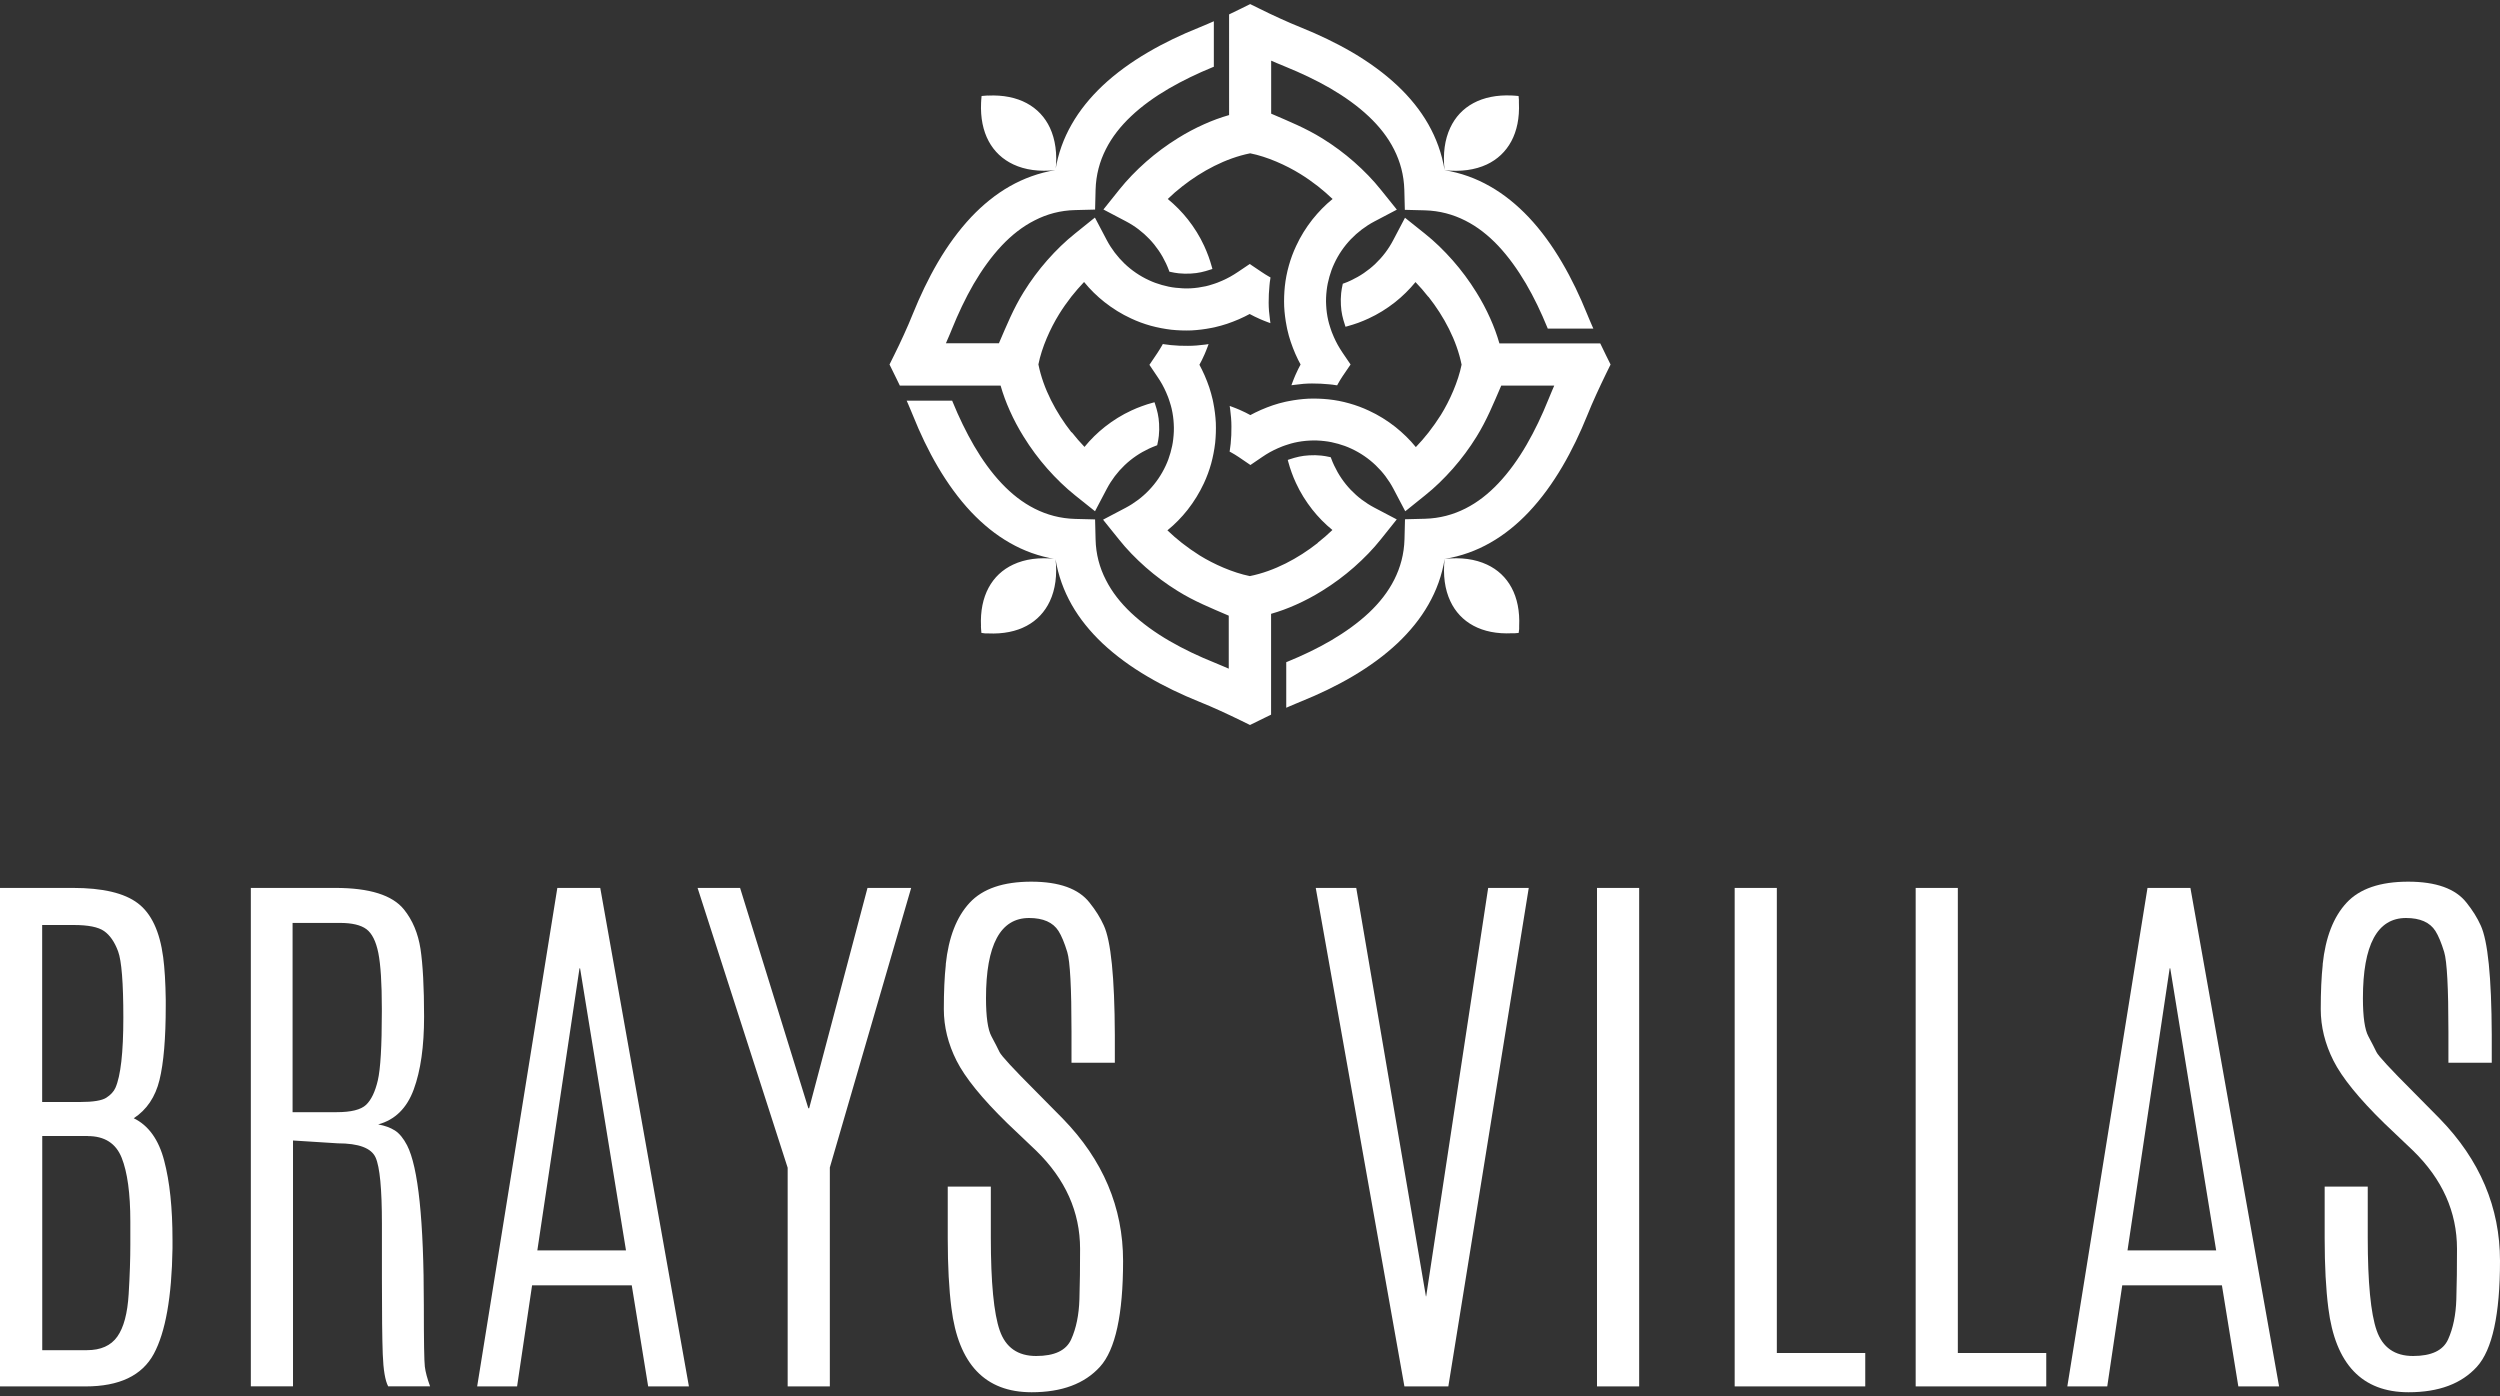
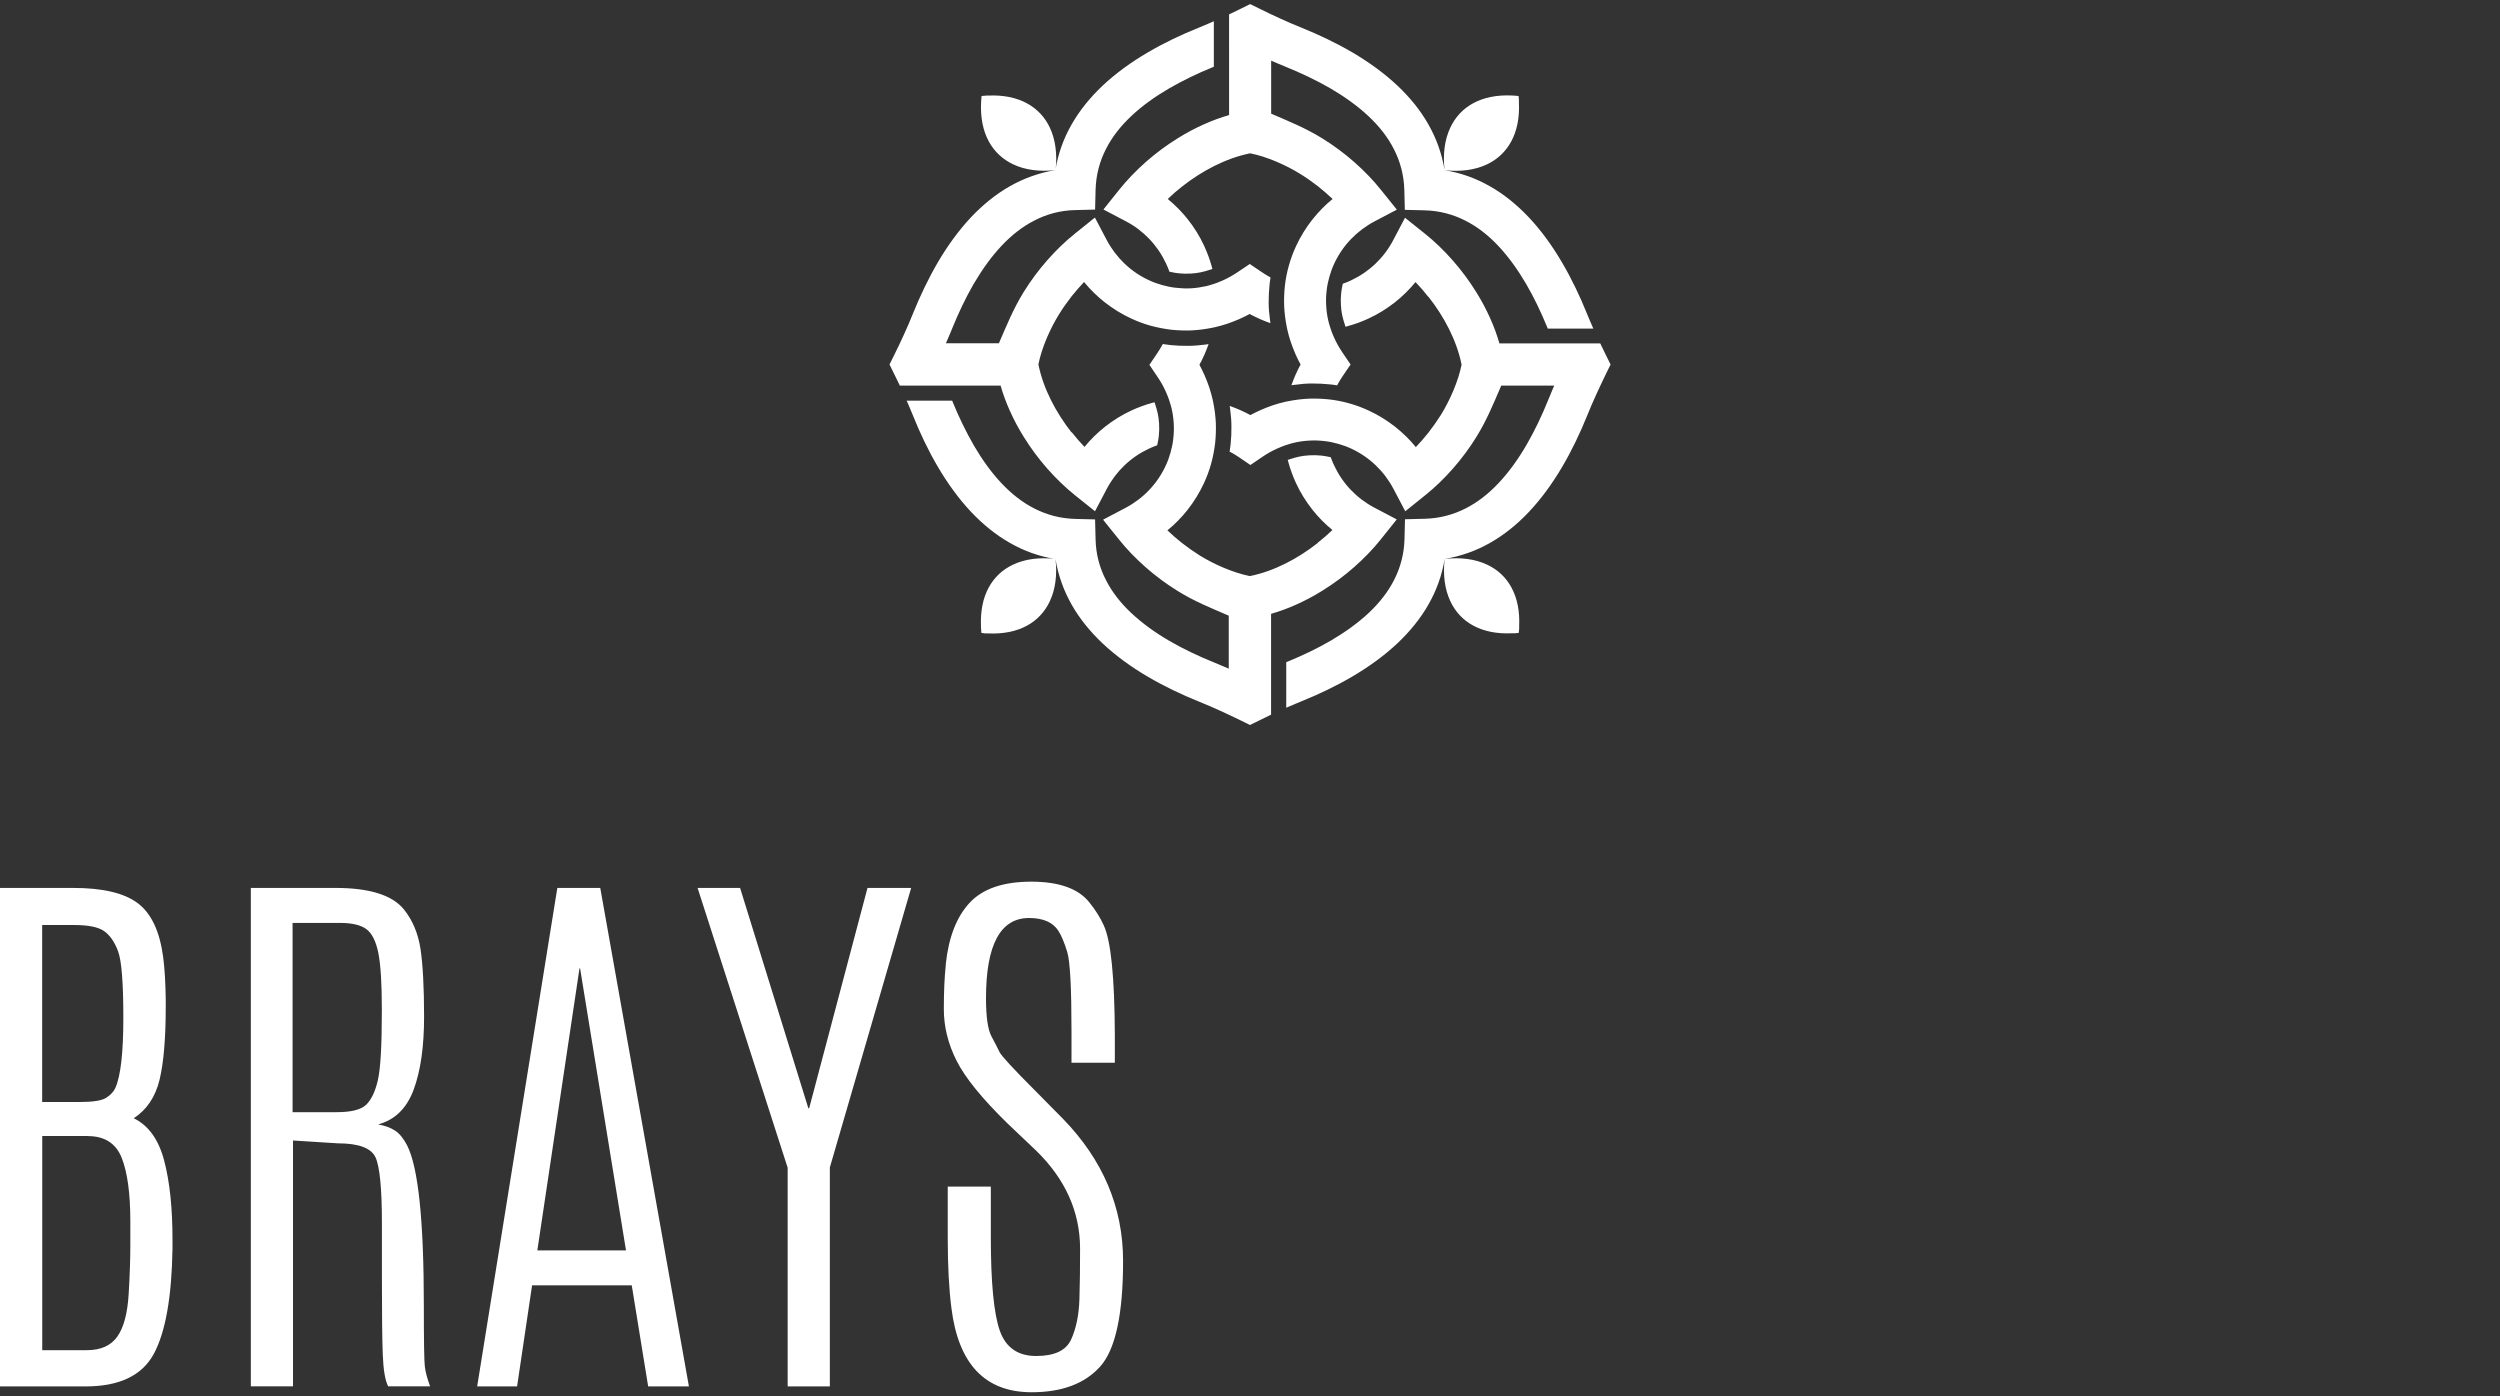
<svg xmlns="http://www.w3.org/2000/svg" id="logos" viewBox="0 0 300 167.55">
  <rect x="0" y="0" width="300" height="167.55" fill="#333333" stroke="none" />
  <defs>
    <style>
      .cls-1 {
        fill: #fff;
      }
    </style>
  </defs>
  <g>
-     <path id="Villas" class="cls-1" d="M178.59,106.55h4.86l-9.65,59.82h-5.27l-10.64-59.82h4.86l8.36,49.01h.03l7.44-49.01ZM191.64,106.55h5.06v59.82h-5.06v-59.82ZM208.16,106.55h5.06v55.81h10.61v4.01h-15.67v-59.82ZM229.88,106.55h5.06v55.81h10.61v4.01h-15.67v-59.82ZM257.68,106.55h5.17l10.64,59.82h-4.89l-1.97-12.13h-11.96l-1.8,12.13h-4.79l9.62-59.82ZM265.94,150.05l-5.51-33.85h-.07l-5.06,33.85h10.64ZM278.72,115.72c.34-3.24,1.3-5.7,2.87-7.39,1.57-1.69,4.04-2.53,7.39-2.53s5.69.84,7,2.52c.73.91,1.29,1.81,1.7,2.72.86,1.84,1.3,6.21,1.33,13.12v3.37h-5.2v-3.74c0-5.26-.17-8.44-.51-9.55-.34-1.11-.69-1.95-1.05-2.52-.66-1.04-1.84-1.56-3.53-1.56-3.44,0-5.17,3.21-5.17,9.62,0,2.24.22,3.77.65,4.57.43.8.75,1.43.97,1.89.21.45,1.66,2.02,4.33,4.69l3.26,3.3c4.83,4.96,7.24,10.66,7.24,17.08s-.92,10.66-2.77,12.7c-1.85,2.04-4.58,3.06-8.21,3.06-5.57,0-8.78-3.37-9.62-10.1-.29-2.27-.44-5.05-.44-8.36v-6.22h5.17v6.12c0,5.39.36,9.11,1.07,11.15.71,2.04,2.17,3.06,4.37,3.06s3.6-.66,4.2-1.99c.6-1.33.93-2.93.99-4.81.06-1.88.08-3.9.08-6.05,0-4.44-1.76-8.37-5.27-11.79l-3.47-3.3c-3.04-2.97-5.06-5.47-6.08-7.49s-1.53-4.09-1.53-6.19.08-3.88.24-5.35Z" />
    <path id="Brays" class="cls-1" d="M0,106.55h8.74c3.58,0,6.18.61,7.8,1.84,1.62,1.22,2.63,3.38,3.04,6.46.18,1.36.28,3.06.31,5.1v.78c0,3.87-.25,6.83-.75,8.87-.5,2.04-1.53,3.57-3.09,4.59,1.77.86,2.99,2.56,3.65,5.08.67,2.53,1,5.69,1,9.5v1.05c-.09,5.82-.84,10.04-2.24,12.64-1.41,2.61-4.14,3.91-8.19,3.91H0v-59.82ZM8.87,111h-3.81v21.24h4.55c1.56,0,2.61-.17,3.14-.51.53-.34.9-.74,1.1-1.19.63-1.43.95-4.23.95-8.41s-.21-6.84-.63-7.97c-.42-1.13-.98-1.94-1.68-2.43-.7-.49-1.92-.73-3.64-.73ZM10.54,136.32h-5.47v25.7h5.37c1.65,0,2.87-.54,3.64-1.63.77-1.09,1.22-2.79,1.36-5.1.14-2.31.2-4.28.2-5.91v-2.82c0-3.35-.35-5.9-1.04-7.63-.69-1.73-2.05-2.6-4.06-2.6ZM30.08,106.55h10.16c4.1,0,6.84.86,8.23,2.58,1.04,1.29,1.7,2.87,1.99,4.74.28,1.87.43,4.58.43,8.14s-.41,6.46-1.24,8.72c-.83,2.26-2.25,3.65-4.27,4.2.79.14,1.46.38,2.01.73.54.35,1.03.95,1.46,1.78,1.34,2.61,2.01,9.02,2.01,19.24,0,4.24.04,6.68.12,7.32.08.65.29,1.43.63,2.36h-5.03c-.36-.68-.58-1.97-.65-3.86-.07-1.89-.1-4.91-.1-9.06v-6.59c0-4.17-.25-6.82-.76-7.95-.51-1.13-2.02-1.7-4.54-1.7l-5.37-.34v29.5h-5.06v-59.82ZM45.82,120.99c0-3.01-.14-5.22-.42-6.63-.28-1.4-.76-2.36-1.43-2.86-.67-.5-1.73-.75-3.18-.75h-5.68v22.71h5.3c1.72,0,2.89-.29,3.52-.88.62-.59,1.09-1.57,1.41-2.94.32-1.37.48-4.11.48-8.21v-.44ZM66.86,106.55h5.17l10.64,59.82h-4.89l-1.97-12.13h-11.96l-1.8,12.13h-4.79l9.62-59.82ZM75.12,150.05l-5.51-33.85h-.07l-5.06,33.85h10.64ZM104.11,106.55h5.23l-9.76,33.55v26.27h-5.06v-26.24l-10.81-33.58h5.1l8.19,26.44h.1l7-26.44ZM113.49,115.72c.34-3.24,1.3-5.7,2.87-7.39,1.57-1.69,4.04-2.53,7.39-2.53s5.69.84,7,2.52c.73.91,1.29,1.81,1.7,2.72.86,1.84,1.3,6.21,1.33,13.12v3.37h-5.2v-3.74c0-5.26-.17-8.44-.51-9.55-.34-1.11-.69-1.95-1.05-2.52-.66-1.04-1.84-1.56-3.53-1.56-3.44,0-5.17,3.21-5.17,9.62,0,2.24.22,3.77.65,4.57.43.8.75,1.43.97,1.89.21.45,1.66,2.02,4.33,4.69l3.26,3.3c4.83,4.96,7.24,10.66,7.24,17.08s-.92,10.66-2.77,12.7c-1.85,2.04-4.58,3.06-8.21,3.06-5.57,0-8.78-3.37-9.62-10.1-.29-2.27-.44-5.05-.44-8.36v-6.22h5.17v6.12c0,5.39.36,9.11,1.07,11.15.71,2.04,2.17,3.06,4.37,3.06s3.6-.66,4.2-1.99c.6-1.33.93-2.93.99-4.81.06-1.88.08-3.9.08-6.05,0-4.44-1.76-8.37-5.27-11.79l-3.47-3.3c-3.04-2.97-5.06-5.47-6.08-7.49s-1.53-4.09-1.53-6.19.08-3.88.24-5.35Z" />
  </g>
  <path class="cls-1" d="M171.38,35.6c-.48-.62-.99-1.2-1.52-1.75-.73.89-1.56,1.71-2.46,2.42-.98.77-2.04,1.43-3.17,1.95-.41.19-.82.36-1.25.52-.43.15-.86.29-1.3.41l-.22.06-.07-.22c-.27-.82-.43-1.46-.48-2.37-.03-.49-.02-.97.03-1.45.02-.17.04-.33.07-.5.03-.17.06-.33.1-.5l.03-.13.13-.04c.15-.06.29-.11.44-.17.14-.06.28-.12.42-.19,1.07-.5,2.06-1.17,2.92-1.99.85-.81,1.57-1.75,2.13-2.82l1.42-2.7,2.39,1.91c1.16.92,2.28,2.01,3.34,3.21,1.03,1.17,1.99,2.46,2.83,3.82.63,1.01,1.19,2.06,1.67,3.14.44.98.81,1.98,1.1,3h12.1l.07.14.31.64.31.64.55,1.11-.55,1.12c-.2.4-.4.81-.59,1.23-.2.41-.39.82-.58,1.25-.19.42-.38.84-.56,1.26-.18.43-.36.84-.52,1.25-.85,2.1-1.84,4.19-3,6.16-1.16,1.97-2.49,3.82-4.01,5.43-1.39,1.47-2.92,2.72-4.63,3.69-1.66.95-3.48,1.61-5.47,1.94h0c1.95-.22,3.67.02,5.08.68,2.56,1.19,4.03,3.76,3.86,7.4v.34s-.06.46-.06.46l-.46.04h-.34c-3.64.18-6.21-1.3-7.4-3.85-.66-1.4-.9-3.13-.68-5.08-.32,1.99-.99,3.81-1.94,5.47-.97,1.71-2.23,3.24-3.69,4.63-1.61,1.52-3.46,2.85-5.43,4.01-1.97,1.16-4.06,2.15-6.16,3-.21.09-.45.18-.72.3h0c-.27.11-.51.22-.73.31l-.34.15v-5.47l.15-.06c1.81-.74,3.6-1.59,5.27-2.57,1.66-.98,3.2-2.08,4.51-3.31,1.25-1.18,2.29-2.49,3.03-3.96.74-1.46,1.18-3.07,1.23-4.85l.06-2.4,2.4-.06c1.78-.05,3.39-.49,4.85-1.23,1.47-.74,2.78-1.78,3.96-3.03,1.26-1.33,2.39-2.91,3.38-4.62.99-1.71,1.86-3.55,2.6-5.39.14-.35.29-.7.44-1.06l.28-.65h-6.36c-.93,2.15-1.73,4.14-2.97,6.14-.84,1.36-1.8,2.65-2.83,3.82-1.06,1.2-2.18,2.29-3.34,3.21l-2.15,1.73-.23.18-1.42-2.7c-.56-1.06-1.28-2.01-2.13-2.82-.86-.82-1.84-1.49-2.92-1.99-.51-.24-1.03-.43-1.57-.58-.53-.15-1.08-.27-1.64-.33-.6-.07-1.21-.1-1.82-.06-.6.03-1.2.11-1.81.25-.13.03-.26.06-.39.1-.12.03-.26.07-.42.13l-.28.09h0l-.31.11c-.19.07-.39.15-.58.24-.32.14-.64.3-.95.47-.31.17-.62.37-.93.58l-1.41.96-1.41-.96c-.15-.1-.31-.2-.47-.3-.17-.1-.32-.19-.47-.27l-.15-.08.03-.17.05-.38.05-.39c.07-.68.1-1.37.09-2.07,0-.68-.06-1.37-.15-2.07l-.06-.4.38.14c.16.06.29.11.41.16.13.05.26.11.41.17.24.1.48.21.71.33.19.1.38.19.57.3.19-.1.38-.2.58-.3.23-.12.47-.23.71-.33.47-.2.94-.39,1.42-.55.48-.16.97-.3,1.47-.41l.19-.04.2-.04c.81-.16,1.61-.26,2.4-.3.82-.03,1.62,0,2.41.08.85.09,1.67.25,2.48.48.82.23,1.61.52,2.37.88,1.13.52,2.19,1.18,3.17,1.95.9.72,1.73,1.52,2.46,2.42.53-.55,1.03-1.13,1.52-1.75.53-.68,1.03-1.39,1.49-2.12,1.06-1.71,2.07-3.99,2.48-6.02-.59-2.94-2.12-5.79-3.97-8.14ZM118.58,11.47c3.64-.17,6.21,1.31,7.41,3.86.65,1.4.9,3.13.68,5.08-1.95.22-3.67-.02-5.07-.68-2.56-1.2-4.04-3.76-3.87-7.41l.02-.34.04-.46.46-.04.34-.02ZM117.72,75.15c-.17-3.64,1.31-6.21,3.86-7.4,1.4-.66,3.13-.9,5.08-.68.22,1.95-.02,3.67-.68,5.08-1.2,2.56-3.76,4.03-7.41,3.86h-.34s-.46-.06-.46-.06l-.04-.46-.02-.34ZM182.27,12.33c.17,3.64-1.31,6.21-3.86,7.41-1.4.65-3.13.9-5.08.68,1.99.32,3.81.99,5.47,1.94,1.71.97,3.24,2.23,4.63,3.69,1.52,1.61,2.85,3.46,4.01,5.44,1.16,1.97,2.15,4.06,3,6.16.09.21.18.45.3.72h0c.11.27.22.51.31.72l.15.34h-5.47l-.06-.15c-.74-1.81-1.59-3.6-2.57-5.27-.98-1.66-2.08-3.2-3.31-4.51-1.18-1.25-2.49-2.29-3.96-3.03-1.46-.74-3.07-1.18-4.85-1.23l-2.4-.06-.06-2.39c-.05-1.78-.49-3.39-1.23-4.85-.74-1.47-1.78-2.78-3.03-3.96-1.33-1.26-2.91-2.38-4.62-3.38-1.71-.99-3.55-1.85-5.39-2.6-.35-.14-.7-.28-1.06-.44l-.65-.28v6.36c2.15.93,4.14,1.73,6.14,2.97,1.36.84,2.65,1.8,3.82,2.83,1.2,1.06,2.29,2.18,3.21,3.34l1.73,2.15.18.23-2.7,1.42c-1.06.56-2.01,1.29-2.82,2.13-.82.86-1.49,1.84-1.99,2.92-.24.51-.43,1.03-.58,1.57-.15.53-.27,1.08-.33,1.64-.07.6-.1,1.2-.06,1.81.03.6.11,1.2.25,1.81.03.13.06.26.1.39.03.12.07.26.13.42l.09.28h0l.11.31c.07.19.15.39.24.58.14.32.3.64.47.95.17.31.37.62.58.94l.96,1.41-.96,1.41c-.1.15-.2.31-.3.47-.1.16-.19.32-.27.47l-.08.15-.17-.02-.39-.06-.39-.04c-.68-.07-1.37-.1-2.07-.1-.68,0-1.37.06-2.07.16l-.4.05.14-.38c.06-.15.11-.29.16-.41.05-.13.11-.26.17-.41.1-.24.21-.48.33-.71.1-.2.19-.39.3-.58-.1-.19-.2-.38-.3-.57-.12-.24-.23-.47-.33-.71-.2-.47-.39-.95-.55-1.43-.16-.48-.3-.96-.41-1.47l-.04-.19-.04-.2c-.16-.81-.26-1.61-.3-2.4-.03-.82,0-1.62.08-2.41.09-.84.25-1.67.48-2.48.23-.82.52-1.61.88-2.37.52-1.13,1.18-2.19,1.95-3.17.72-.9,1.52-1.73,2.42-2.46-.55-.52-1.13-1.03-1.75-1.52-.68-.53-1.39-1.03-2.12-1.48-1.71-1.06-3.99-2.08-6.02-2.48-2.94.59-5.79,2.12-8.14,3.96-.62.48-1.2.99-1.75,1.52.89.73,1.71,1.56,2.42,2.46.77.98,1.43,2.04,1.95,3.17.19.41.36.83.52,1.26.15.42.29.85.41,1.29l.06.22-.22.07c-.82.27-1.46.43-2.37.48-.49.03-.97.02-1.45-.03-.17-.02-.33-.04-.5-.07s-.33-.06-.5-.1l-.13-.03-.04-.13c-.06-.15-.11-.29-.17-.43s-.12-.28-.19-.43c-.5-1.07-1.17-2.06-1.99-2.92-.81-.85-1.75-1.57-2.82-2.13l-2.7-1.42,1.91-2.39c.92-1.15,2.01-2.28,3.21-3.34,1.17-1.03,2.46-1.99,3.82-2.83,1.01-.63,2.06-1.19,3.14-1.67.98-.44,1.98-.81,3-1.1V1.73l.14-.07.64-.31.64-.31,1.11-.55,1.12.55c.4.2.81.4,1.23.6.41.19.82.39,1.25.58.42.19.84.38,1.26.56.43.18.84.36,1.25.52,2.1.85,4.19,1.84,6.16,2.99,1.97,1.16,3.82,2.49,5.43,4.01,1.47,1.39,2.72,2.92,3.69,4.63.94,1.66,1.61,3.48,1.94,5.47-.22-1.95.02-3.67.68-5.07,1.19-2.56,3.76-4.04,7.4-3.87l.34.02.46.04.04.46v.34ZM128.62,51.88c.48.61.99,1.2,1.52,1.75.73-.9,1.56-1.71,2.46-2.42.98-.77,2.04-1.43,3.17-1.95.41-.19.83-.37,1.26-.52.42-.16.85-.29,1.29-.41l.22-.06.07.21c.27.82.43,1.46.48,2.37.03.49.02.97-.03,1.45-.02.17-.04.33-.07.5s-.06.34-.1.5l-.03.13-.13.05c-.15.05-.29.11-.43.17-.14.06-.28.12-.43.19-1.07.5-2.06,1.17-2.92,1.99-.85.81-1.57,1.76-2.13,2.82l-1.42,2.7-2.39-1.91c-1.15-.92-2.28-2.01-3.34-3.21-1.03-1.17-1.99-2.46-2.83-3.82-.63-1.01-1.19-2.06-1.67-3.14-.44-.98-.81-1.98-1.1-3h-12.09l-.07-.14-.31-.64-.31-.63-.55-1.12.55-1.11c.2-.41.4-.81.6-1.23.19-.41.38-.82.58-1.25.19-.42.38-.84.56-1.26.18-.43.36-.84.52-1.25.85-2.1,1.84-4.19,2.99-6.16,1.16-1.98,2.49-3.82,4.01-5.44,1.39-1.46,2.92-2.72,4.63-3.69,1.66-.94,3.48-1.61,5.47-1.94.32-1.99.99-3.81,1.94-5.47.97-1.71,2.23-3.24,3.69-4.63,1.61-1.52,3.46-2.85,5.44-4.01,1.97-1.16,4.06-2.15,6.16-2.99.21-.09.45-.19.72-.3h0c.27-.11.51-.21.72-.31l.34-.15v5.46l-.15.06c-1.81.74-3.6,1.6-5.27,2.57-1.66.97-3.2,2.07-4.51,3.31-1.25,1.18-2.29,2.49-3.03,3.96-.74,1.46-1.18,3.07-1.23,4.85l-.06,2.39-2.39.06c-1.78.04-3.39.48-4.85,1.23-1.47.74-2.78,1.78-3.96,3.03-1.26,1.34-2.38,2.91-3.38,4.62-.99,1.71-1.85,3.55-2.6,5.4-.14.34-.28.7-.44,1.05l-.28.65h6.36c.93-2.15,1.73-4.14,2.97-6.14.84-1.36,1.8-2.65,2.83-3.82,1.06-1.2,2.18-2.29,3.34-3.21l2.15-1.73.23-.18,1.42,2.7c.56,1.06,1.29,2.01,2.13,2.82.86.82,1.84,1.49,2.92,1.99.51.24,1.03.43,1.57.58.53.15,1.08.27,1.64.33.6.07,1.2.1,1.81.07.6-.03,1.2-.12,1.81-.25.13-.03.26-.07.39-.1.12-.03.26-.07.42-.13l.28-.09h0l.31-.11c.19-.07.39-.15.58-.24.32-.14.64-.3.95-.47.31-.17.62-.37.94-.58l1.41-.95,1.41.95c.15.1.31.2.46.3.17.1.32.2.47.28l.15.08-.02.17-.06.39-.04.39c-.07.68-.1,1.37-.1,2.07,0,.68.06,1.37.16,2.07l.05.4-.38-.14c-.15-.06-.29-.11-.41-.16-.13-.05-.26-.11-.41-.17-.24-.1-.48-.21-.71-.33-.2-.1-.39-.2-.58-.3-.19.1-.38.2-.58.3-.23.11-.47.22-.71.33-.47.2-.95.39-1.43.55-.48.16-.96.29-1.47.41l-.19.04-.2.04c-.81.16-1.61.26-2.4.3-.82.03-1.62,0-2.41-.08-.84-.1-1.67-.26-2.48-.48-.82-.23-1.61-.52-2.37-.88-1.13-.52-2.19-1.18-3.17-1.95-.9-.71-1.73-1.52-2.46-2.42-.52.55-1.03,1.13-1.52,1.75-.53.68-1.03,1.39-1.48,2.12-1.06,1.71-2.08,3.99-2.48,6.02.59,2.94,2.12,5.79,3.96,8.14ZM158.14,65.12c.61-.48,1.2-.99,1.75-1.52-.9-.73-1.71-1.56-2.42-2.46-.77-.98-1.43-2.04-1.95-3.17-.19-.41-.37-.83-.52-1.26-.16-.43-.29-.86-.41-1.3l-.06-.22.21-.07c.82-.27,1.46-.43,2.37-.48.49-.03.97-.02,1.45.03.17.02.33.04.5.07.17.03.33.06.5.1l.13.03.05.13c.05.15.11.29.17.44.06.14.12.28.19.42.5,1.07,1.17,2.06,1.99,2.92.81.85,1.76,1.57,2.82,2.13l2.7,1.42-1.91,2.39c-.92,1.16-2.01,2.28-3.21,3.34-1.17,1.03-2.46,1.99-3.82,2.83-1.01.63-2.06,1.19-3.14,1.67-.98.44-1.98.81-3,1.1v12.1l-.14.07-.64.31-.63.31-1.12.55-1.12-.55c-.4-.2-.81-.4-1.23-.59-.41-.2-.82-.39-1.25-.58-.42-.19-.84-.38-1.26-.56-.43-.18-.84-.36-1.25-.52-2.1-.85-4.19-1.84-6.16-3-1.98-1.16-3.82-2.49-5.44-4.01-1.46-1.39-2.72-2.92-3.69-4.63-.94-1.66-1.61-3.48-1.94-5.47-1.99-.32-3.81-.99-5.47-1.94-1.71-.97-3.24-2.23-4.63-3.69-1.52-1.61-2.85-3.46-4.01-5.43-1.16-1.97-2.15-4.06-2.99-6.16-.09-.21-.19-.45-.3-.72h0c-.11-.27-.21-.51-.31-.73l-.15-.34h5.46l.06.15c.74,1.81,1.6,3.6,2.57,5.27.97,1.66,2.07,3.2,3.31,4.51,1.18,1.25,2.49,2.29,3.96,3.03,1.46.74,3.07,1.18,4.85,1.23l2.4.06.06,2.4c.04,1.78.48,3.39,1.23,4.85.74,1.47,1.78,2.78,3.03,3.96,1.34,1.26,2.91,2.39,4.62,3.38,1.71.99,3.55,1.86,5.4,2.6.34.14.7.29,1.05.44l.65.28v-6.36c-2.15-.93-4.14-1.72-6.14-2.97-1.36-.84-2.65-1.8-3.82-2.83-1.2-1.06-2.29-2.18-3.21-3.34l-1.73-2.15-.18-.23,2.7-1.42c1.06-.56,2.01-1.28,2.82-2.13.82-.86,1.49-1.84,1.99-2.92.24-.51.43-1.03.58-1.57.15-.53.27-1.08.33-1.64.07-.6.1-1.21.06-1.82-.03-.6-.11-1.2-.25-1.81-.03-.13-.07-.26-.1-.39-.03-.12-.07-.26-.13-.42l-.09-.28h0l-.11-.31c-.07-.19-.15-.39-.24-.58-.14-.32-.3-.64-.47-.95-.17-.31-.37-.62-.58-.93l-.95-1.41.95-1.41c.1-.15.2-.31.3-.47.1-.17.2-.32.28-.47l.08-.15.17.03.39.05.39.05c.68.07,1.37.1,2.07.09.68,0,1.37-.06,2.07-.15l.4-.06-.14.38c-.06.16-.11.29-.16.41-.05.13-.11.26-.17.41-.1.24-.21.48-.33.71-.1.19-.2.38-.3.57.1.19.2.38.3.58.11.23.22.47.33.71.2.47.39.94.55,1.42.16.48.29.97.41,1.47l.04.19.04.2c.16.81.26,1.61.3,2.4.03.82,0,1.62-.08,2.41-.1.85-.26,1.67-.48,2.48-.23.82-.52,1.61-.88,2.38-.53,1.13-1.18,2.19-1.95,3.17-.71.9-1.52,1.73-2.42,2.46.55.53,1.13,1.03,1.75,1.52.68.53,1.39,1.03,2.12,1.49,1.71,1.06,3.99,2.07,6.02,2.48,2.94-.59,5.79-2.12,8.14-3.97Z" />
</svg>